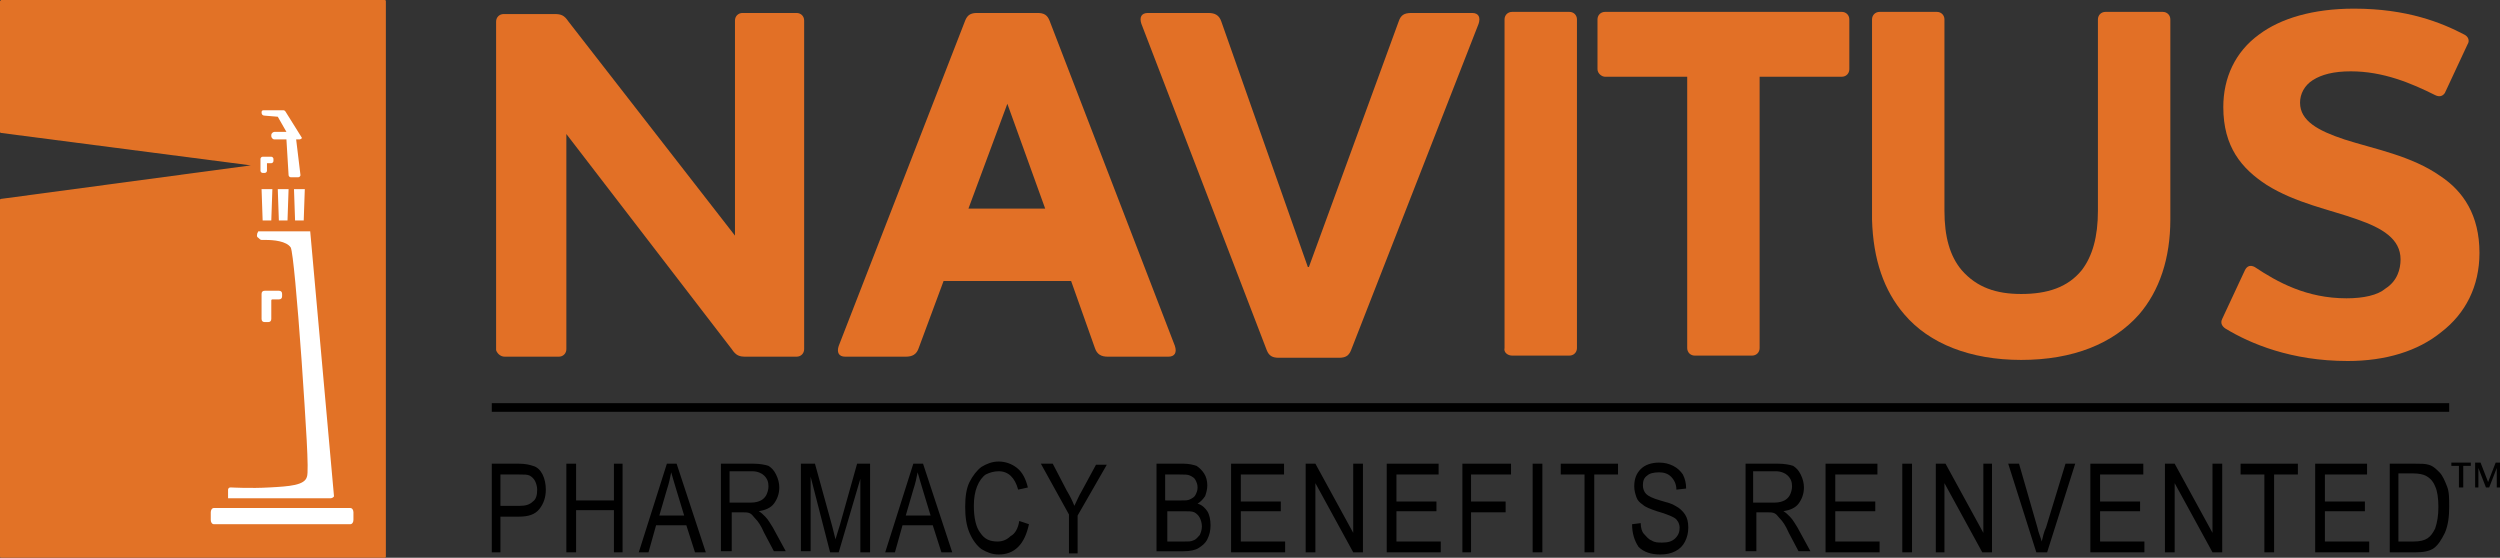
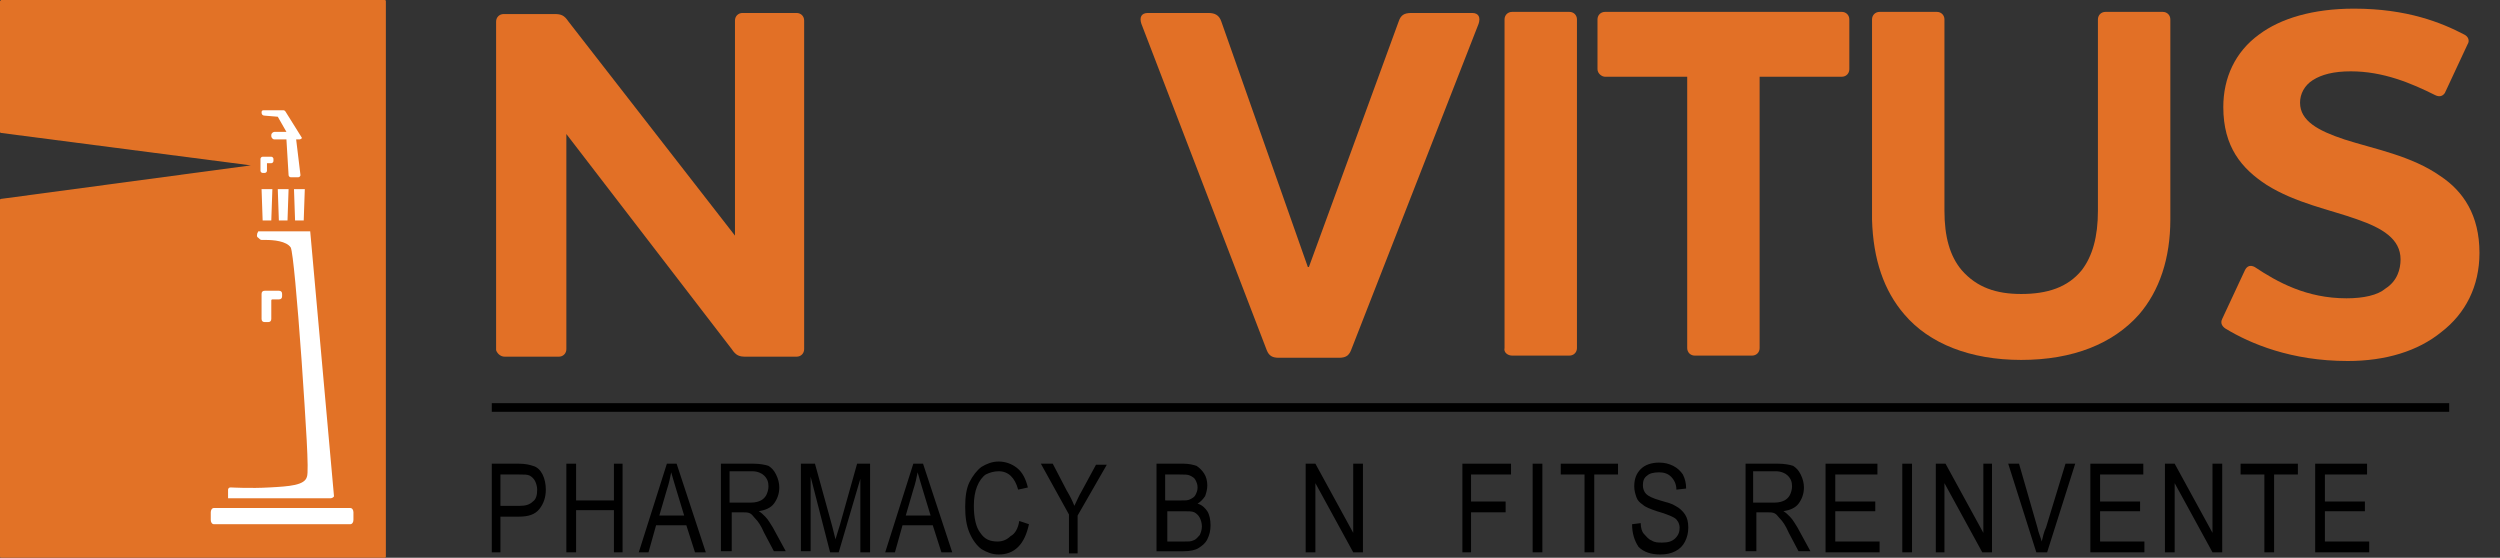
<svg xmlns="http://www.w3.org/2000/svg" viewBox="0 0 231.3 51.6" xml:space="preserve">
  <rect x="0" y="0" width="231.3" height="51.6" fill="#333333" stroke="none" />
  <style type="text/css">.st0{fill:#E27026;} .st1{fill:#E27226;} .st2{fill:#FFFFFF;}</style>
  <rect x="45.5" y="37.3" width="181.1" height=".8" />
  <path d="m45.5 51.1v-8.2h2.5c0.6 0 1 0.1 1.3 0.2 0.4 0.1 0.7 0.4 0.9 0.8s0.3 0.9 0.3 1.4c0 0.7-0.2 1.3-0.6 1.8s-1 0.7-1.9 0.7h-1.7v3.3h-0.8zm0.9-4.3h1.7c0.5 0 0.9-0.1 1.2-0.4 0.3-0.2 0.4-0.6 0.4-1.1 0-0.3-0.1-0.6-0.2-0.8s-0.3-0.4-0.5-0.5-0.5-0.1-1-0.1h-1.7v2.9z" />
  <polygon points="52.4 51.1 52.4 42.9 53.3 42.9 53.3 46.3 56.8 46.3 56.8 42.9 57.6 42.9 57.6 51.1 56.8 51.1 56.8 47.2 53.3 47.2 53.3 51.1" />
  <path d="m59.1 51.1l2.6-8.2h0.9l2.7 8.2h-1l-0.8-2.5h-2.8l-0.7 2.5h-0.9zm1.9-3.4h2.3l-0.7-2.3c-0.2-0.7-0.4-1.3-0.5-1.7-0.1 0.5-0.2 1-0.4 1.6l-0.7 2.4z" />
  <path d="m66.7 51.1v-8.2h3c0.6 0 1.1 0.1 1.4 0.2 0.3 0.2 0.5 0.4 0.7 0.8s0.3 0.8 0.3 1.2c0 0.6-0.2 1.1-0.5 1.5s-0.8 0.6-1.4 0.7c0.2 0.1 0.4 0.3 0.6 0.5 0.3 0.3 0.5 0.7 0.7 1l1.2 2.2h-1.1l-0.9-1.7c-0.3-0.7-0.6-1.1-0.8-1.3s-0.3-0.4-0.5-0.5-0.4-0.1-0.7-0.1h-1v3.6h-1zm0.9-4.6h1.9c0.4 0 0.7-0.1 0.9-0.2s0.4-0.3 0.5-0.5 0.2-0.5 0.2-0.8c0-0.4-0.1-0.7-0.4-1-0.2-0.2-0.6-0.4-1.1-0.4h-2.1v2.9z" />
  <path d="m74.1 51.1v-8.2h1.3l1.6 5.8 0.3 1.2c0.1-0.3 0.2-0.7 0.4-1.3l1.6-5.7h1.2v8.2h-0.9v-6.8l-2 6.8h-0.8l-1.8-7v6.9h-0.9z" />
  <path d="m81.9 51.1l2.6-8.2h0.9l2.7 8.2h-1l-0.8-2.5h-2.8l-0.7 2.5h-0.9zm1.9-3.4h2.3l-0.7-2.3c-0.2-0.7-0.4-1.3-0.5-1.7-0.1 0.5-0.2 1-0.4 1.6l-0.7 2.4z" />
  <path d="m94.3 48.2l0.9 0.3c-0.2 0.9-0.5 1.6-1 2.1s-1.1 0.7-1.8 0.7c-0.6 0-1.1-0.2-1.6-0.5-0.4-0.3-0.8-0.8-1.1-1.5s-0.4-1.5-0.4-2.4 0.1-1.7 0.4-2.3 0.7-1.1 1.1-1.4c0.5-0.3 1-0.5 1.6-0.5s1.2 0.2 1.7 0.6 0.8 1 1 1.8l-0.9 0.2c-0.3-1.1-0.9-1.7-1.8-1.7-0.4 0-0.8 0.1-1.2 0.3-0.3 0.2-0.6 0.6-0.8 1.1s-0.3 1.1-0.3 1.8c0 1.1 0.2 2 0.6 2.5 0.4 0.6 0.9 0.8 1.6 0.8 0.5 0 0.9-0.2 1.2-0.5 0.4-0.2 0.7-0.7 0.8-1.4" />
  <path d="m98.9 51.1v-3.5l-2.6-4.7h1.1l1.3 2.5c0.3 0.5 0.5 0.9 0.7 1.4 0.2-0.4 0.4-0.9 0.7-1.4l1.3-2.4h1l-2.7 4.7v3.5h-0.8z" />
  <path d="m107 51.1v-8.2h2.5c0.5 0 0.9 0.1 1.2 0.2 0.3 0.2 0.5 0.4 0.7 0.7s0.3 0.7 0.3 1.1-0.1 0.7-0.2 1c-0.2 0.3-0.4 0.5-0.7 0.7 0.4 0.1 0.7 0.4 0.9 0.7s0.3 0.8 0.3 1.3-0.1 0.9-0.3 1.3-0.5 0.6-0.8 0.8-0.8 0.3-1.4 0.3h-2.5zm0.9-4.8h1.4c0.4 0 0.6 0 0.8-0.1s0.4-0.2 0.5-0.4 0.2-0.4 0.2-0.7-0.1-0.5-0.2-0.7-0.3-0.3-0.5-0.4-0.5-0.1-1-0.1h-1.3v2.4zm0 3.8h1.7c0.4 0 0.6 0 0.8-0.1 0.3-0.1 0.4-0.3 0.6-0.5 0.1-0.2 0.2-0.5 0.2-0.8s-0.1-0.6-0.2-0.8-0.3-0.4-0.5-0.5-0.5-0.1-1-0.1h-1.5v2.8z" />
-   <polygon points="113.9 51.1 113.9 42.9 118.8 42.9 118.8 43.9 114.8 43.9 114.8 46.4 118.5 46.4 118.5 47.3 114.8 47.3 114.8 50.1 118.9 50.1 118.9 51.1" />
  <polygon points="120.8 51.1 120.8 42.9 121.7 42.9 125.2 49.3 125.2 42.9 126.1 42.9 126.1 51.1 125.2 51.1 121.7 44.7 121.7 51.1" />
-   <polygon points="128.3 51.1 128.3 42.9 133.1 42.9 133.1 43.9 129.2 43.9 129.2 46.4 132.9 46.4 132.9 47.3 129.2 47.3 129.2 50.1 133.3 50.1 133.3 51.1" />
  <polygon points="135.3 51.1 135.3 42.9 139.8 42.9 139.8 43.9 136.1 43.9 136.1 46.4 139.3 46.4 139.3 47.4 136.1 47.4 136.1 51.1" />
  <rect x="141.8" y="42.9" width=".9" height="8.2" />
  <polygon points="146.6 51.1 146.6 43.9 144.4 43.9 144.4 42.9 149.7 42.9 149.7 43.9 147.5 43.9 147.5 51.1" />
  <path d="m151 48.5l0.8-0.1c0 0.4 0.1 0.8 0.3 1s0.4 0.5 0.7 0.6c0.3 0.2 0.6 0.2 1 0.2 0.5 0 0.9-0.1 1.2-0.4s0.4-0.6 0.4-1c0-0.2-0.1-0.5-0.2-0.6-0.1-0.2-0.3-0.3-0.5-0.4s-0.7-0.3-1.4-0.5c-0.6-0.2-1.1-0.4-1.3-0.6-0.3-0.2-0.5-0.4-0.6-0.7s-0.2-0.6-0.2-1c0-0.7 0.2-1.2 0.6-1.6s1-0.6 1.7-0.6c0.5 0 0.9 0.1 1.3 0.3s0.7 0.5 0.9 0.8c0.2 0.4 0.3 0.8 0.3 1.3l-0.9 0.1c0-0.5-0.2-0.9-0.5-1.2s-0.7-0.4-1.1-0.4c-0.5 0-0.9 0.1-1.1 0.3-0.3 0.2-0.4 0.5-0.4 0.9 0 0.3 0.1 0.6 0.3 0.8s0.6 0.4 1.3 0.6 1.1 0.3 1.4 0.5c0.4 0.2 0.7 0.5 0.9 0.8s0.3 0.7 0.3 1.2-0.1 0.9-0.3 1.3-0.5 0.7-0.9 0.9-0.8 0.3-1.4 0.3c-0.8 0-1.5-0.2-2-0.7-0.4-0.6-0.6-1.3-0.6-2.1" />
  <path d="m161.5 51.1v-8.2h3c0.6 0 1.1 0.1 1.4 0.2 0.3 0.2 0.5 0.4 0.7 0.8s0.3 0.8 0.3 1.2c0 0.6-0.2 1.1-0.5 1.5s-0.8 0.6-1.4 0.7c0.2 0.1 0.4 0.3 0.6 0.5 0.3 0.3 0.5 0.7 0.7 1l1.2 2.2h-1.1l-0.9-1.7c-0.3-0.7-0.6-1.1-0.8-1.3s-0.3-0.4-0.5-0.5-0.4-0.1-0.7-0.1h-1v3.6h-1zm0.8-4.6h1.9c0.4 0 0.7-0.1 0.9-0.2s0.4-0.3 0.5-0.5 0.2-0.5 0.2-0.8c0-0.4-0.1-0.7-0.4-1-0.2-0.2-0.6-0.4-1.1-0.4h-2.1v2.9z" />
  <polygon points="168.9 51.1 168.9 42.9 173.7 42.9 173.7 43.9 169.8 43.9 169.8 46.4 173.5 46.4 173.5 47.3 169.8 47.3 169.8 50.1 173.9 50.1 173.9 51.1" />
  <rect x="176" y="42.9" width=".9" height="8.2" />
  <polygon points="179.1 51.1 179.1 42.9 180 42.9 183.5 49.3 183.5 42.9 184.3 42.9 184.3 51.1 183.4 51.1 179.9 44.7 179.9 51.1" />
  <path d="m188.4 51.1l-2.6-8.2h1l1.7 5.9c0.1 0.5 0.3 0.9 0.4 1.3 0.1-0.4 0.2-0.9 0.4-1.3l1.8-5.9h0.9l-2.6 8.2h-1z" />
  <polygon points="193.4 51.1 193.4 42.9 198.3 42.9 198.3 43.9 194.3 43.9 194.3 46.4 198 46.4 198 47.3 194.3 47.3 194.3 50.1 198.4 50.1 198.4 51.1" />
  <polygon points="200.3 51.1 200.3 42.9 201.2 42.9 204.7 49.3 204.7 42.9 205.6 42.9 205.6 51.1 204.7 51.1 201.2 44.7 201.2 51.1" />
  <polygon points="209.5 51.1 209.5 43.9 207.3 43.9 207.3 42.9 212.6 42.9 212.6 43.9 210.4 43.9 210.4 51.1" />
  <polygon points="214.2 51.1 214.2 42.9 219 42.9 219 43.9 215.1 43.9 215.1 46.4 218.8 46.4 218.8 47.3 215.1 47.3 215.1 50.1 219.2 50.1 219.2 51.1" />
-   <path d="m221.1 51.1v-8.2h2.3c0.6 0 1 0 1.3 0.1 0.4 0.1 0.7 0.4 1 0.7s0.5 0.8 0.7 1.3 0.2 1.1 0.2 1.9c0 0.9-0.1 1.7-0.4 2.4-0.3 0.6-0.6 1.1-1 1.4s-1 0.4-1.7 0.4h-2.4zm0.8-1h1.4c0.6 0 1-0.1 1.3-0.3s0.5-0.5 0.7-0.9c0.2-0.6 0.3-1.2 0.3-2s-0.1-1.5-0.3-1.9c-0.2-0.5-0.5-0.8-0.9-1-0.2-0.1-0.6-0.2-1.1-0.2h-1.4v6.3z" />
-   <path d="m227.9 45.1h-0.4v-2h-0.7v-0.3h1.8v0.3h-0.7v2zm3.4 0h-0.3v-1.8l-0.7 1.8h-0.3l-0.7-1.8v1.8h-0.3v-2.3h0.5l0.7 1.8 0.7-1.8h0.5v2.3z" />
  <path class="st0" d="m46.7 33h5c0.4 0 0.7-0.3 0.7-0.7v-19.9l15.3 19.9c0.4 0.6 0.7 0.7 1.3 0.7h4.7c0.4 0 0.7-0.3 0.7-0.7v-30.4c0-0.4-0.3-0.7-0.7-0.7h-5c-0.4 0-0.7 0.3-0.7 0.7v19.9l-15.4-19.8c-0.4-0.6-0.7-0.7-1.3-0.7h-4.7c-0.4 0-0.7 0.3-0.7 0.7v30.4c0.1 0.3 0.4 0.6 0.8 0.6" />
  <path class="st0" d="m125 32.4l11.8-30.2c0.2-0.6 0-1-0.6-1h-5.6c-0.7 0-1 0.2-1.2 0.8l-8.3 22.7h-0.1l-8-22.7c-0.2-0.6-0.6-0.8-1.2-0.8h-5.6c-0.6 0-0.8 0.4-0.6 1l11.6 30.2c0.2 0.5 0.5 0.7 1.1 0.7h5.6c0.6 0 0.9-0.2 1.1-0.7" />
  <path class="st0" d="m139.9 32.9h5.3c0.4 0 0.7-0.3 0.7-0.7v-30.4c0-0.4-0.3-0.7-0.7-0.7h-5.3c-0.4 0-0.7 0.3-0.7 0.7v30.4c-0.1 0.4 0.3 0.7 0.7 0.7" />
  <path class="st0" d="m148.5 7.1h7.6v25.1c0 0.4 0.3 0.7 0.7 0.7h5.3c0.4 0 0.7-0.3 0.7-0.7v-25.1h7.6c0.4 0 0.7-0.3 0.7-0.7v-4.6c0-0.4-0.3-0.7-0.7-0.7h-21.9c-0.4 0-0.7 0.3-0.7 0.7v4.6c0 0.4 0.4 0.7 0.7 0.7" />
  <path class="st0" d="m176.2 29.1c2.3 2.7 6.1 4.2 10.8 4.2 4.8 0 8.5-1.5 10.9-4.2 1.9-2.2 2.9-5.2 2.9-8.8v-18.5c0-0.4-0.3-0.7-0.7-0.7h-5.3c-0.4 0-0.7 0.3-0.7 0.7v17.7c0 2.4-0.5 4.2-1.5 5.5-1.3 1.6-3.2 2.2-5.6 2.2-2.3 0-4.1-0.6-5.5-2.2-1.1-1.3-1.6-3.1-1.6-5.5v-17.7c0-0.4-0.3-0.7-0.7-0.7h-5.3c-0.4 0-0.7 0.3-0.7 0.7v18.5c0.1 3.7 1.1 6.6 3 8.8" />
  <path class="st0" d="m217.2 33.4c3.5 0 6.5-0.9 8.7-2.7 2.2-1.7 3.5-4.2 3.5-7.3 0-3.5-1.5-5.7-3.6-7.1-2.7-1.9-6.1-2.5-8.9-3.4-2.4-0.8-4.1-1.7-4.1-3.4 0-0.8 0.4-1.6 1.2-2.1s1.9-0.8 3.5-0.8c3 0 5.6 1.1 7.8 2.2 0.4 0.2 0.7 0.1 0.9-0.2l2.1-4.5c0.2-0.3 0.1-0.7-0.3-0.9-2.1-1.1-5.3-2.4-10.2-2.4-3.8 0-6.8 0.9-8.8 2.4-2.2 1.6-3.3 4-3.3 6.7 0 3.7 1.7 5.7 4 7.2 2.7 1.7 5.9 2.3 8.4 3.2 2.3 0.8 4 1.8 4 3.7 0 0.9-0.3 2-1.4 2.7-0.7 0.6-2 0.9-3.6 0.9-3.7 0-6.4-1.5-8.5-2.9-0.4-0.2-0.7-0.1-0.9 0.3l-2.1 4.5c-0.2 0.4 0 0.7 0.3 0.9 2.3 1.4 6.1 3 11.3 3" />
-   <path class="st0" d="m99.1 26l2.2 6.2c0.2 0.6 0.6 0.8 1.2 0.8h5.6c0.6 0 0.8-0.4 0.6-1l-11.6-30.1c-0.2-0.5-0.5-0.7-1.1-0.7h-5.6c-0.6 0-0.9 0.2-1.1 0.7l-11.7 30.1c-0.2 0.6 0 1 0.6 1h5.6c0.6 0 1-0.2 1.2-0.8l2.3-6.2h11.8zm-5.9-16.4l3.5 9.7h-7.1l3.6-9.7z" />
  <path class="st1" d="m0.1 0l-0.1 0.1v12.1c0 0.1 0.1 0.1 0.1 0.1l23.1 3c0.1 0 0.1 0 0 0l-23.1 3.1c-0.1 0-0.1 0.1-0.1 0.1v33c0 0.1 0.1 0.1 0.1 0.1h35.5c0.1 0 0.1-0.1 0.1-0.1v-51.4c0-0.1-0.1-0.1-0.1-0.1h-35.5z" />
  <polygon class="st2" points="25.1 20.4 24.3 20.4 24.2 17.5 25.2 17.5" />
  <polygon class="st2" points="26.6 20.4 25.8 20.4 25.7 17.5 26.7 17.5" />
  <polygon class="st2" points="28.1 20.4 27.3 20.4 27.2 17.5 28.2 17.5" />
  <path class="st2" d="m24.3 14.5c-0.1 0-0.2 0.1-0.2 0.2v1.1c0 0.1 0.1 0.2 0.2 0.2h0.2c0.1 0 0.2-0.1 0.2-0.2v-0.7h0.4c0.1 0 0.2-0.1 0.2-0.2v-0.2c0-0.1-0.1-0.2-0.2-0.2h-0.8z" />
  <path class="st2" d="m25.8 26.9h-1.3c-0.2 0-0.3 0.1-0.3 0.3v2.3c0 0.2 0.1 0.3 0.3 0.3h0.3c0.2 0 0.3-0.1 0.3-0.3v-1.7c0-0.1 0.1-0.1 0.1-0.1h0.6c0.2 0 0.3-0.1 0.3-0.3v-0.2c0-0.2-0.1-0.3-0.3-0.3" />
  <path class="st2" d="m27.7 12.9c0.1 0 0.3-0.1 0.2-0.2l-1.5-2.4c-0.1-0.1-0.1-0.1-0.2-0.1h-1.7c-0.2 0-0.3 0-0.3 0.2s0.1 0.3 0.3 0.3l1.2 0.1 0.8 1.4h-1.1c-0.1 0-0.3 0.1-0.3 0.3v0.1c0 0.1 0.1 0.3 0.3 0.3h1.1l0.2 3.3c0 0.1 0.1 0.2 0.2 0.2h0.7c0.1 0 0.2-0.1 0.2-0.2l-0.4-3.3h0.3z" />
  <path class="st2" d="m32.4 47h-12.6c-0.2 0-0.3 0.2-0.3 0.4v0.7c0 0.2 0.1 0.4 0.3 0.4h12.6c0.2 0 0.3-0.2 0.3-0.4v-0.7c0-0.2-0.1-0.4-0.3-0.4" />
  <path class="st2" d="m28.7 21.4h-4.8l-0.1 0.2c0 0.1-0.1 0.3 0.1 0.4 0.1 0.1 0.2 0.2 0.3 0.2h0.4c0.7 0 1.9 0.1 2.3 0.7 0.2 0.4 0.6 4.8 1 10.4 0.4 5.9 0.7 10.3 0.5 10.8-0.2 0.8-1.6 0.9-3.5 1-1.7 0.1-3.5 0-3.5 0h-0.1c-0.1 0-0.2 0.1-0.2 0.2v0.8h9.5c0.1 0 0.3-0.1 0.3-0.2l-2.2-24.5z" />
</svg>